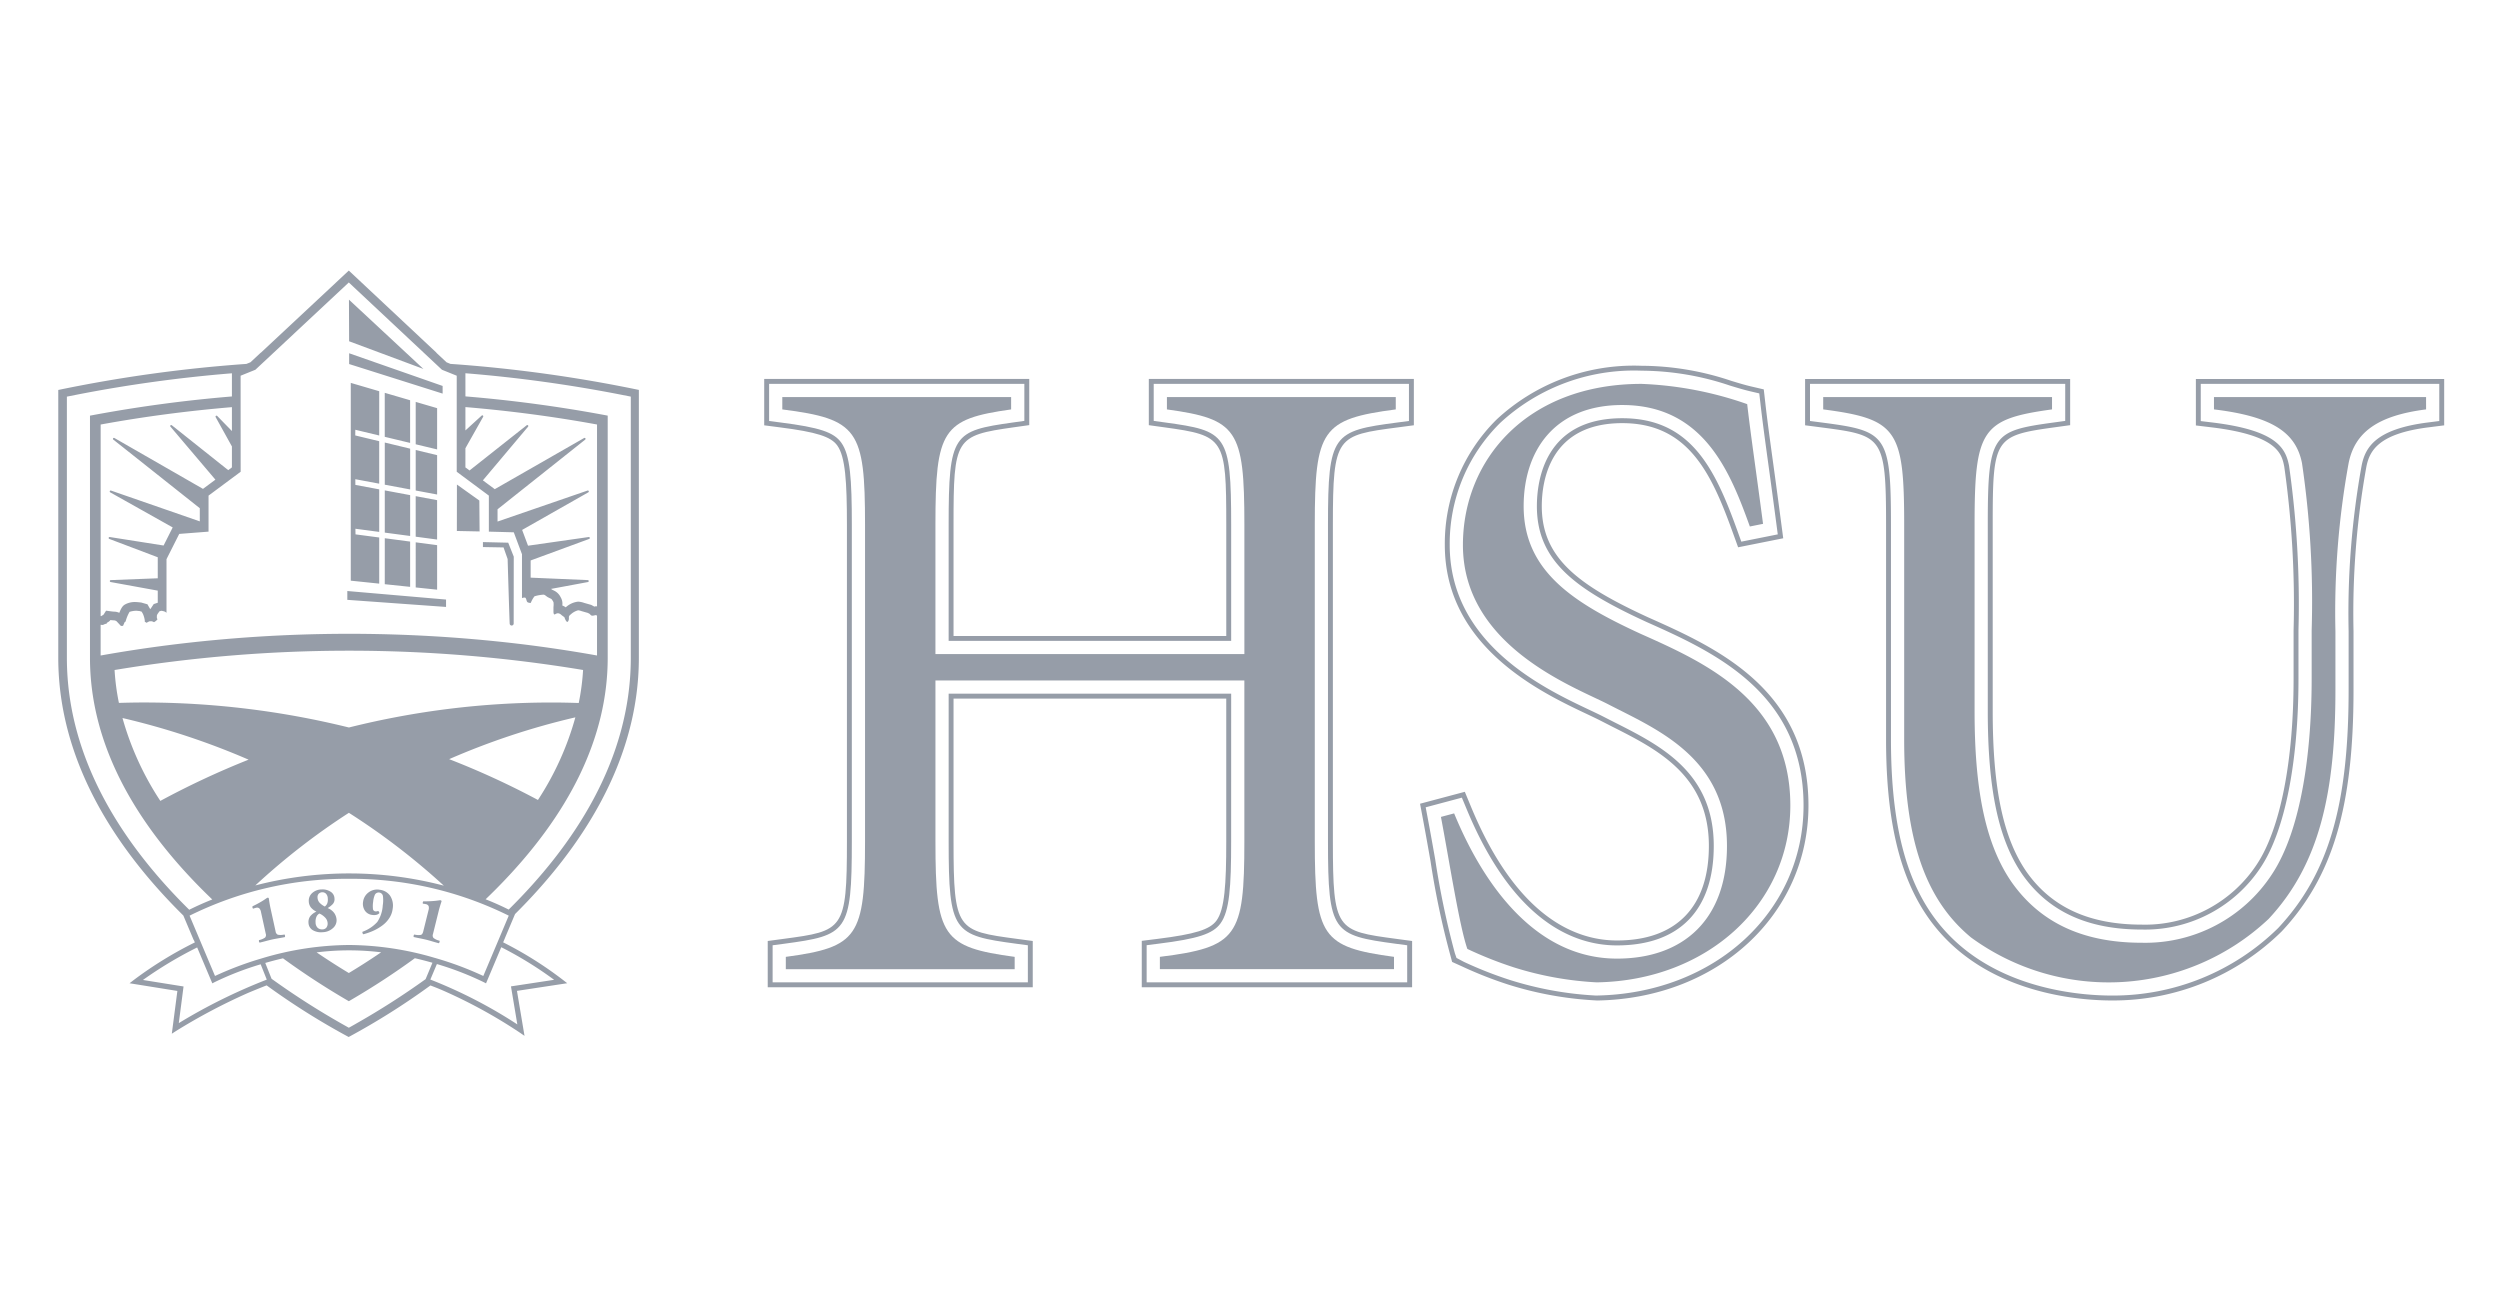
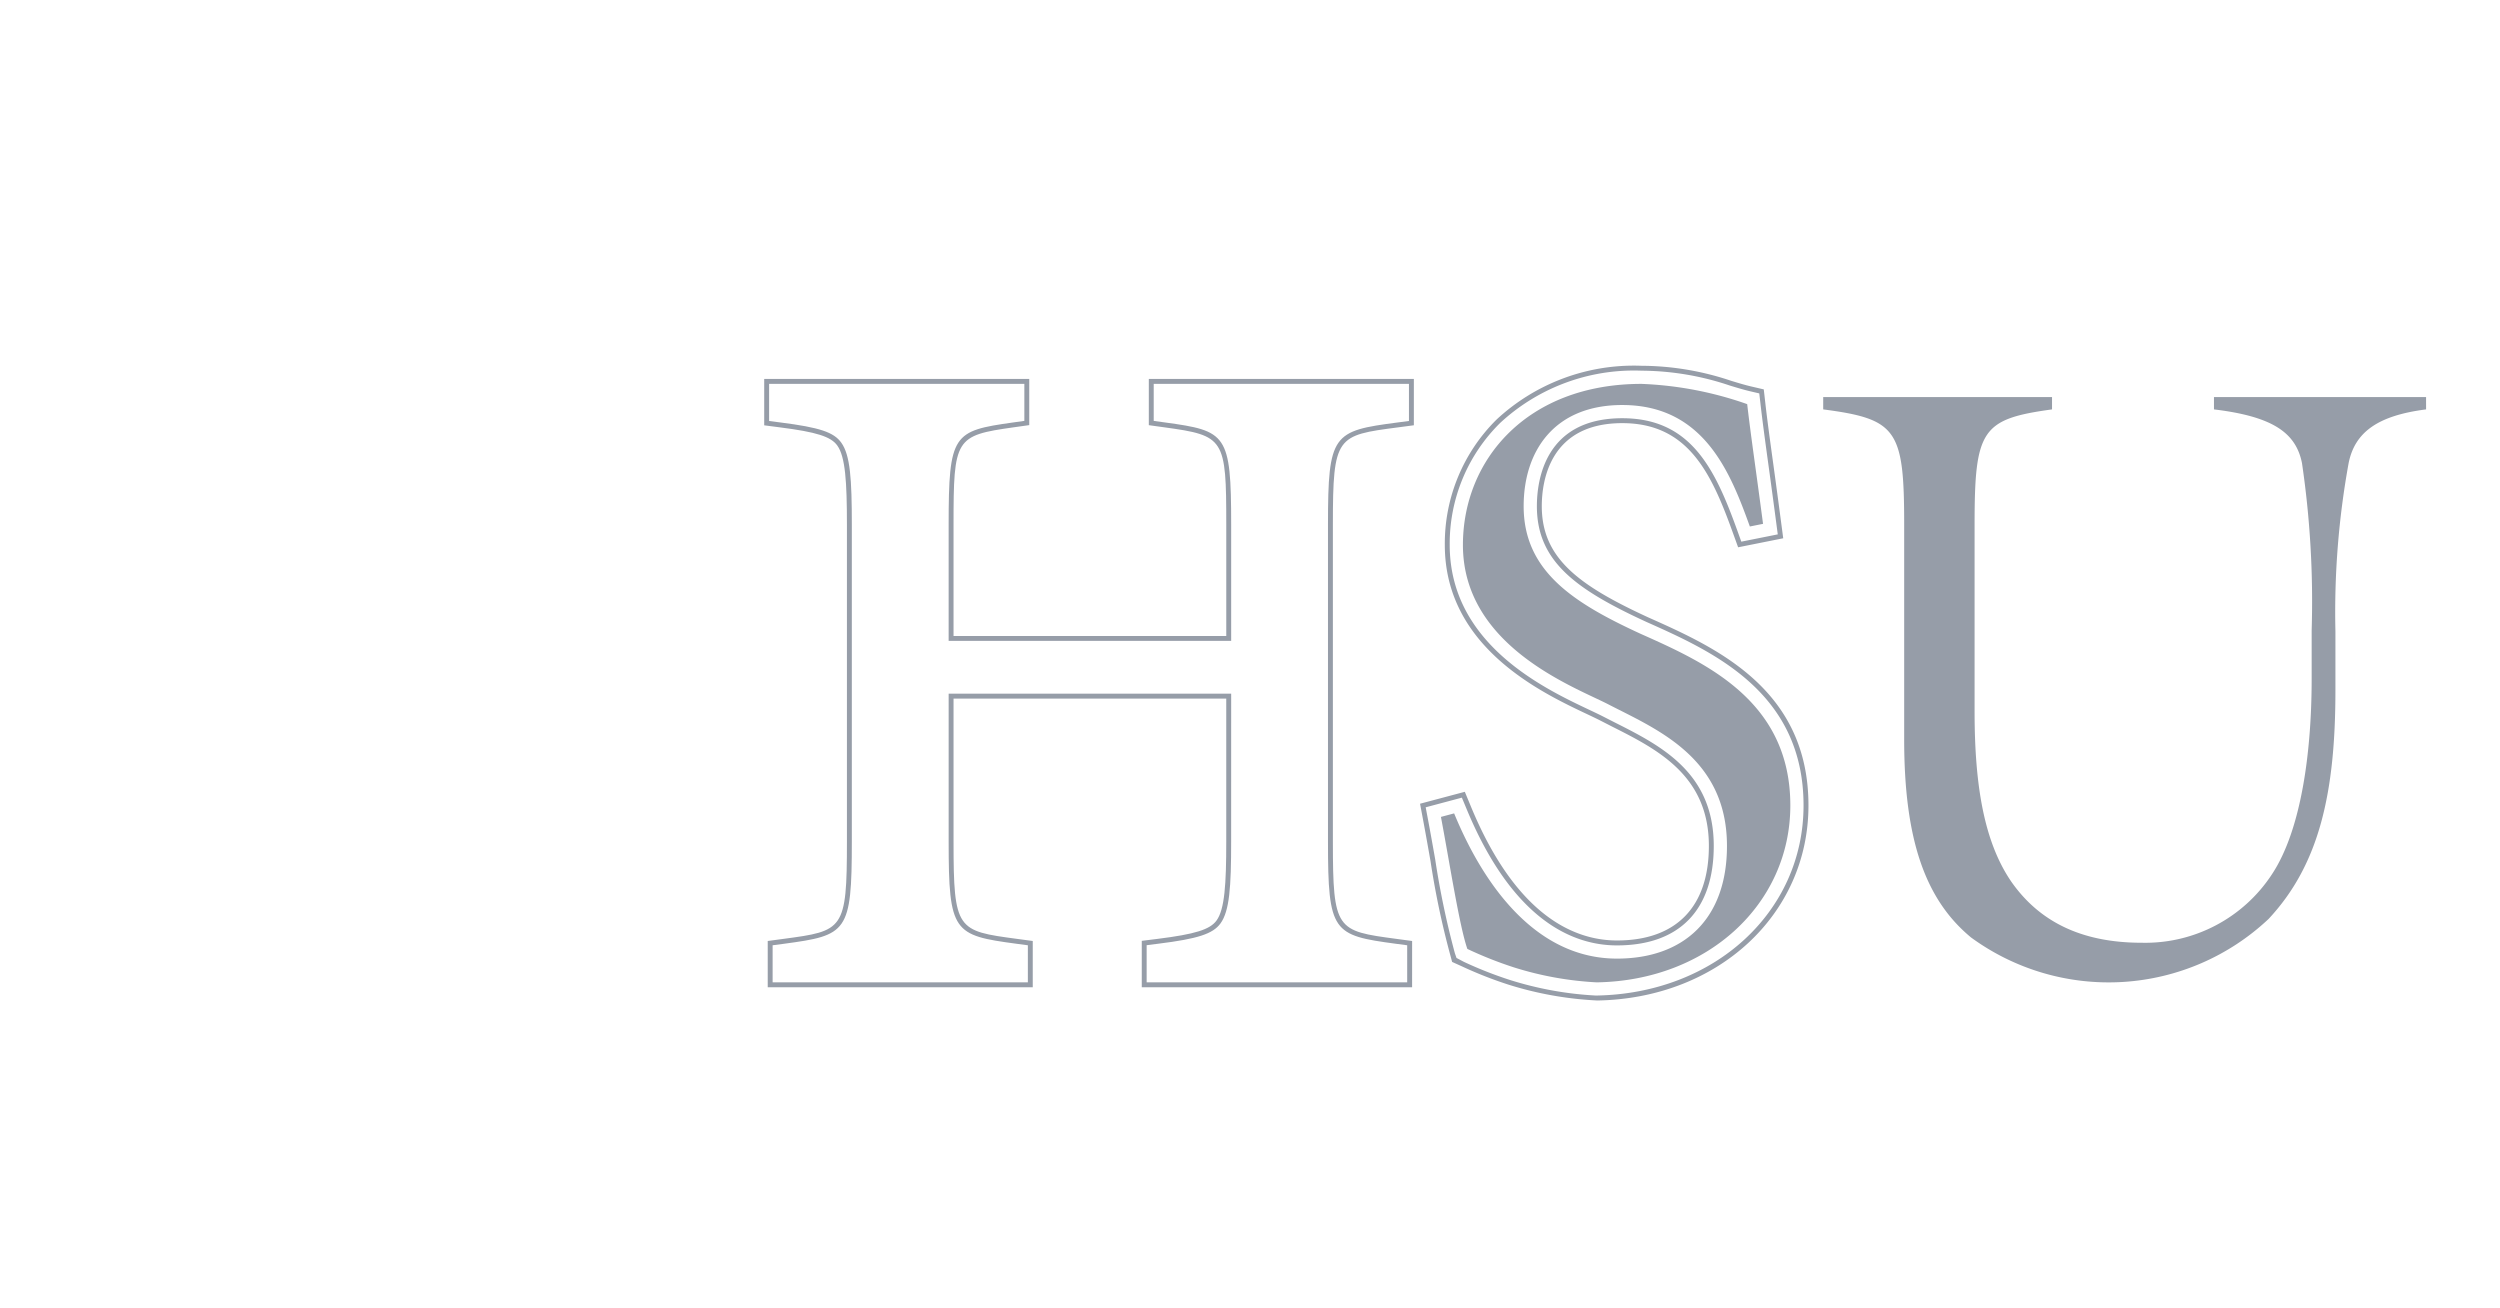
<svg xmlns="http://www.w3.org/2000/svg" id="Layer_1" data-name="Layer 1" viewBox="0 0 152.956 80">
  <defs>
    <style>
      .cls-1 {
        fill: #969da8;
      }
    </style>
  </defs>
-   <path class="cls-1" d="M26.97,55.083a.329.329,0,0,0-.051-.003.319.319,0,0,0-.057.006,4.659,4.659,0,0,1-.466.048c-.183.01-.344.014-.482.009-.007-.002-.016.006-.026.023a.228.228,0,0,0-.021.043.205.205,0,0,0-.002.048c.002.019.007.031.013.033.039.004.071.009.098.013a.635.635,0,0,1,.075.014.23.23,0,0,1,.173.12.433.433,0,0,1-.007.254L25.89,57.006c-.028.108-.074.173-.14.193a.988.988,0,0,1-.395-.022c-.008-.002-.016.005-.026.021a.152.152,0,0,0-.021.048.14.14,0,0,0-.004.053c.001.019.006.029.013.031.079.019.205.046.375.08s.302.063.393.086q.145.035.387.108c.16.048.285.082.372.104.007.001.015-.006.026-.024a.193.193,0,0,0,.022-.047.158.158,0,0,0,.006-.066c-.003-.011-.008-.017-.016-.019a.915.915,0,0,1-.358-.164.239.239,0,0,1-.035-.235l.353-1.424c.021-.091.051-.192.084-.304.034-.11.063-.202.088-.272a.058.058,0,0,0-.009-.04A.056.056,0,0,0,26.97,55.083Zm-3.746-.647a.873.873,0,0,0-.699.183.844.844,0,0,0-.312.56.751.751,0,0,0,.12.547.621.621,0,0,0,.454.253.661.661,0,0,0,.25-.009.352.352,0,0,0,.169-.099c.005-.003.004-.017-.001-.036l-.014-.046a.234.234,0,0,0-.035-.036c-.017-.015-.027-.019-.033-.015a.486.486,0,0,1-.067.019.231.231,0,0,1-.082.003.165.165,0,0,1-.154-.137,1.588,1.588,0,0,1,.01-.446,1.382,1.382,0,0,1,.11-.442.265.265,0,0,1,.486.072,1.946,1.946,0,0,1-.008.585,2.032,2.032,0,0,1-.336,1.018,2.271,2.271,0,0,1-.896.595c-.008.003-.012.015-.013.034a.107.107,0,0,0,.007.048.166.166,0,0,0,.023.049c.011.015.02.024.027.024a3.714,3.714,0,0,0,.64-.227,2.875,2.875,0,0,0,.545-.328,1.708,1.708,0,0,0,.413-.45,1.294,1.294,0,0,0,.195-.544,1.104,1.104,0,0,0-.169-.828.893.893,0,0,0-.631-.345ZM20.046,55.559a1.456,1.456,0,0,0,.308-.24.438.438,0,0,0,.111-.344.504.504,0,0,0-.259-.43.902.902,0,0,0-.525-.127.872.872,0,0,0-.596.234.624.624,0,0,0-.193.494.64.64,0,0,0,.125.368.994.994,0,0,0,.341.262,1.008,1.008,0,0,0-.381.287.608.608,0,0,0-.102.405.538.538,0,0,0,.244.431.993.993,0,0,0,.631.135.952.952,0,0,0,.616-.246.63.63,0,0,0,.227-.514.822.822,0,0,0-.135-.399A.898.898,0,0,0,20.046,55.559Zm-.553-.871a.319.319,0,0,1,.451-.01.44.44,0,0,1,.111.303.641.641,0,0,1-.038.305.474.474,0,0,1-.144.177,1.12,1.12,0,0,1-.329-.242.499.499,0,0,1-.117-.305A.313.313,0,0,1,19.493,54.688Zm.479,2.062a.306.306,0,0,1-.24.112.402.402,0,0,1-.29-.09.452.452,0,0,1-.134-.335.748.748,0,0,1,.051-.341.402.402,0,0,1,.183-.203,1.038,1.038,0,0,1,.347.243.523.523,0,0,1,.155.331.405.405,0,0,1-.072.283Zm-2.556.436a.024.024,0,0,0-.022-.009.937.937,0,0,1-.393.012.245.245,0,0,1-.138-.197l-.314-1.432c-.02-.092-.04-.195-.059-.31s-.033-.21-.042-.284a.069.069,0,0,0-.026-.031.05.05,0,0,0-.043-.013.261.261,0,0,0-.048.02.283.283,0,0,0-.048.031,4.449,4.449,0,0,1-.397.249c-.159.09-.302.165-.428.222-.007.002-.011.013-.013.034a.127.127,0,0,0,.001.047.147.147,0,0,0,.019.044c.009.017.018.027.025.025.036-.013.068-.024.093-.032a.713.713,0,0,1,.073-.019.224.224,0,0,1,.207.03.428.428,0,0,1,.106.231l.29,1.322a.24.24,0,0,1-.039.235,1.002,1.002,0,0,1-.365.155c-.007.001-.012.011-.013.03a.179.179,0,0,0,.002.054.15.15,0,0,0,.02.048c.01.017.019.025.026.023.08-.017.204-.049.373-.094s.298-.077.391-.098c.096-.021.228-.045.393-.074s.292-.051.379-.071c.007-.002.012-.013.013-.033a.185.185,0,0,0-.001-.051A.138.138,0,0,0,17.416,57.186Zm3.946-34.913,5.719,1.808v-.468l-5.719-2Zm7.965,8.351-1.371-.979-.004,2.841,1.391.029Zm1.569,26.762.616-1.462c3.972-3.946,7.575-9.287,7.575-15.681V23.856a86.111,86.111,0,0,0-11.527-1.592L27.32,22.166l-.625-.585h.011l-5.365-5.027-5.382,5.027-.011.001-.624.583-.248.1A86.113,86.113,0,0,0,3.565,23.859V40.244c0,6.448,3.649,11.819,7.652,15.77l.632,1.498.017.016.056.131a23.77,23.77,0,0,0-3.764,2.319l-.232.18,2.926.47-.34,2.617.231-.149a35.861,35.861,0,0,1,4.427-2.344c.141-.061.904-.374,1.144-.464a43.876,43.876,0,0,0,5.018,3.158,43.747,43.747,0,0,0,5.003-3.154c.231.088.462.179.69.276h0a30.822,30.822,0,0,1,4.816,2.635l.25.173-.462-2.752,3.075-.468-.235-.183a22.966,22.966,0,0,0-3.685-2.319l.112-.265Zm-2.421-34.55a85.415,85.415,0,0,1,9.46,1.3l.659.129V40.244c0,6.287-3.536,11.523-7.472,15.406-.29-.147-.769-.375-1.411-.63.218-.209.435-.421.652-.64,4.524-4.56,6.818-9.316,6.818-14.137V25.429l-.267-.05a84.304,84.304,0,0,0-8.438-1.127ZM21.348,44.51A52.344,52.344,0,0,0,8.756,42.98c-.496,0-.989.011-1.481.025a14.172,14.172,0,0,1-.265-2.012,87.595,87.595,0,0,1,28.664-.002,14.087,14.087,0,0,1-.266,2.02c-.54-.017-1.082-.03-1.626-.03A51.083,51.083,0,0,0,21.348,44.51Zm5.805,9.676a22.801,22.801,0,0,0-11.531-.013,41.648,41.648,0,0,1,5.724-4.443,42.04,42.04,0,0,1,5.807,4.455ZM15.209,46.478A51.014,51.014,0,0,0,9.81,49.001,18.02,18.02,0,0,1,7.494,43.93,45.328,45.328,0,0,1,15.209,46.478Zm19.993-2.589a17.924,17.924,0,0,1-2.289,5.055A49.611,49.611,0,0,0,27.48,46.447,44.503,44.503,0,0,1,35.202,43.889Zm-6.727-16.464L29.56,25.502a.06.06,0,0,0-.015-.079.061.061,0,0,0-.08.008l-.99.904v-1.429c2.705.227,5.395.579,8.052,1.066V37.105l-.056-.016-.11.024-.038-.021-.104-.057-.051-.027-.058-.016-.369-.105a1.287,1.287,0,0,0-.337-.075l-.016-.001h-.022a1.32,1.32,0,0,0-.753.348.872.872,0,0,0-.21-.114.759.759,0,0,0-.101-.504.862.862,0,0,0-.357-.381L33.88,36.127c-.033-.016-.068-.033-.104-.051l-.025-.019c-.01-.008-.024-.017-.035-.027l2.255-.419a.06.06,0,0,0,.049-.064.059.059,0,0,0-.058-.055l-3.496-.15V34.29l3.581-1.317a.061.061,0,0,0,.038-.072.061.061,0,0,0-.068-.044l-3.711.53-.361-.965,4.05-2.3a.06.06,0,0,0,.025-.077.059.059,0,0,0-.075-.031L30.441,31.91v-.751l5.362-4.261a.06.06,0,0,0,.013-.081.062.062,0,0,0-.08-.018l-5.466,3.13-.043-.033-.683-.507L32.31,26.104a.06.06,0,0,0-.003-.08.061.061,0,0,0-.081-.006l-3.499,2.766-.252-.187Zm-13.754-4.438.904-.365,5.715-5.34,5.699,5.34.904.365v5.876l1.966,1.46v2.204l1.525.041.502,1.341v2.686a.395.395,0,0,1,.181-.034c.091.017.084.222.153.28a.341.341,0,0,0,.205.045,1.591,1.591,0,0,1,.227-.403,2.41,2.41,0,0,1,.555-.101c.077.001.182.113.252.151s.139.07.202.1.123.161.151.203a1.097,1.097,0,0,1,0,.302v.252s-.009.173.051.201c.059.029.201-.201.453.05l.165.12s.137.435.239.234c.1-.202-.052-.253.15-.404a1.063,1.063,0,0,1,.454-.252.812.812,0,0,1,.201.05l.391.111.105.056.099.1.098.016.184-.039.042.013.033.025v2.434q-2.36-.423-4.809-.717a88.257,88.257,0,0,0-21.352.076q-2.138.271-4.209.642V38.227l.136.01.149-.066H6.508l.034-.066.118-.074a.408.408,0,0,0,.095-.095s.151.019.227.019a.3.3,0,0,1,.151.056l.265.285H7.474c.076,0,.076-.058.076-.058a1.396,1.396,0,0,0,.057-.132.126.126,0,0,1,.076-.076,2.35,2.35,0,0,1,.244-.595,1.392,1.392,0,0,1,.419-.068l.19.018.131.038.076.133a1.476,1.476,0,0,1,.114.397c0,.133.019.095.019.095l.094.057.095-.057.094-.039H9.293l.133.058.114-.076.094-.094-.037-.094V37.67a.357.357,0,0,1,.076-.15l.076-.114.114-.038a.907.907,0,0,1,.228.056.56.56,0,0,1,.096.068V34.211l.779-1.545,1.793-.139V30.323l1.965-1.46Zm-.532,4.327v1.282l-.226.169-3.452-2.747a.06.06,0,0,0-.08.006.059.059,0,0,0-.002.08l2.75,3.243-.74.549-.019.015L7.001,26.799a.06.06,0,0,0-.08.018.061.061,0,0,0,.013.081l5.29,4.196v.805L6.791,30.014a.06.06,0,0,0-.05.108L10.566,32.27l-.078.156-.479.95-3.292-.519a.06.06,0,0,0-.068.044.062.062,0,0,0,.039.072l2.964,1.122v1.286l-2.878.111a.06.06,0,0,0-.009.118l2.887.526v.741l-.074.024-.173.058-.101.152-.064.096c-.015.021-.031.042-.046.066l-.065-.112-.108-.189-.34-.096-.046-.014-.048-.004-.19-.019-.035-.004-.035.001a1.239,1.239,0,0,0-.692.155c-.083.054-.19.125-.335.504a.768.768,0,0,0-.318-.073,1.59,1.59,0,0,1-.16-.015L6.49,37.363l-.157.245-.141.088-.034-.002v-11.72c2.65-.486,5.334-.836,8.031-1.064V26.373l-.898-.922a.06.06,0,0,0-.096.071ZM4.092,40.244V24.267l.658-.13a85.519,85.519,0,0,1,9.439-1.298v1.417a84.175,84.175,0,0,0-8.418,1.125l-.266.05V40.244c0,4.821,2.293,9.577,6.818,14.137q.33.332.664.65c-.647.258-1.126.488-1.409.631C7.635,51.779,4.092,46.537,4.092,40.244ZM16.254,59.962a33.967,33.967,0,0,0-5.315,2.635l.291-2.242-2.485-.398a24.826,24.826,0,0,1,3.253-1.958l.065-.033.927,2.198.122-.064a18.323,18.323,0,0,1,2.837-1.102l.373.938Zm5.488,2.693-.399.225-.4-.225a47.21,47.21,0,0,1-4.328-2.771l-.386-.969c.341-.099.704-.195,1.085-.283A46.056,46.056,0,0,0,21.178,61.16l.165.096.164-.096a45.822,45.822,0,0,0,3.875-2.534c.378.087.737.181,1.076.278l-.419,1.003A46.877,46.877,0,0,1,21.742,62.654ZM19.371,58.269a16.075,16.075,0,0,1,3.948-.004c-.745.506-1.418.931-1.977,1.267C20.786,59.197,20.114,58.773,19.371,58.269Zm14.532,1.678-2.641.402.389,2.326a29.13,29.13,0,0,0-5.253-2.717l-.068-.026.4-.949A18.553,18.553,0,0,1,29.613,60.1l.123.064.932-2.211.066.033A22.94,22.94,0,0,1,33.902,59.947ZM29.57,59.712a19.887,19.887,0,0,0-2.72-1.034c-.07-.021-.142-.042-.213-.063l-.035-.009a18.852,18.852,0,0,0-5.24-.789,18.907,18.907,0,0,0-5.283.799c-.084.025-.166.05-.246.074a20.221,20.221,0,0,0-2.678,1.022l-1.556-3.69a21.705,21.705,0,0,1,9.763-2.255,21.729,21.729,0,0,1,9.764,2.255Zm1.488-25.509c.037,1.266.114,3.807.126,3.94a.122.122,0,0,0,.244.013c.001-.128.005-4.098.005-4.098l-.339-.855-1.547-.037V33.47l1.261.023Zm-4.315-3.602-1.31-.245v2.48l1.31.174Zm-3.202,5.142,1.552.162v-2.77L23.542,32.93Zm-.34-9.098V23.936l-1.74-.51V35.527l1.74.181V32.885l-1.45-.191-.006-.344,1.456.193V29.94l-1.458-.272-.003-.349,1.46.273V26.994l-1.465-.353.005-.347Zm2.705-4.072-4.556-4.239L21.36,20.88Zm-.814,1.915-1.552-.454v2.692l1.552.373ZM27.29,36.682,21.25,36.16v.54l6.04.434Zm-.546-8.834-1.31-.316V30.01l1.31.245Zm-1.31,8.093,1.31.137V33.354l-1.31-.173Zm-.34-8.491-1.552-.375v2.58l1.552.29Zm1.65-2.478-1.31-.383v2.593l1.31.314Zm-1.65,5.321-1.552-.29v2.583l1.552.206Z" />
  <path class="cls-1" d="M97.691,60.103a20.312,20.312,0,0,1-5.062-.915,23.756,23.756,0,0,1-2.853-1.131c-.485-1.4-1.077-5.223-1.616-8.077l.807-.215c1.023,2.477,4.039,8.885,9.962,8.885,4.093,0,6.731-2.423,6.731-6.893,0-5.439-4.363-7.162-7.27-8.669-2.1-1.077-8.885-3.554-8.885-9.746,0-5.223,3.931-9.855,10.931-9.855a21.991,21.991,0,0,1,6.462,1.239c.215,1.885.538,4.038.969,7.324l-.807.162c-1.185-3.285-2.8-7.432-7.808-7.432-4.146,0-6.031,2.8-6.031,6.193,0,3.985,3.069,5.923,7.162,7.808,3.985,1.777,9.154,4.093,9.154,10.501C109.537,55.311,104.476,59.995,97.691,60.103Z" />
-   <path class="cls-1" d="M71.395,24.295H85.396v.754c-4.524.592-4.954,1.238-4.954,7.053V51.487c0,5.816.43,6.462,4.846,7.055v.753H70.964v-.753c4.739-.593,5.169-1.238,5.169-7.055V41.634H57.233v9.854c0,5.816.43,6.462,4.847,7.055v.753H48.078v-.753c4.416-.593,4.847-1.238,4.847-7.055V32.102c0-5.815-.431-6.461-5.062-7.053v-.754h14v.754c-4.201.592-4.631,1.238-4.631,7.053v7.916H76.134V32.102c0-5.815-.43-6.461-4.739-7.053Z" />
  <path class="cls-1" d="M148.434,25.048c-2.962.377-4.361,1.4-4.739,3.285a51.002,51.002,0,0,0-.808,10.285v3.607c0,6.247-.969,10.662-4.092,14.001a14.272,14.272,0,0,1-18.201,1.131c-2.8-2.315-4.092-5.978-4.092-12.116V32.103c0-5.816-.431-6.463-4.954-7.055v-.754h14v.754c-4.308.592-4.738,1.238-4.738,7.055V43.518c0,4.577.592,8.023,2.261,10.446,1.67,2.37,4.2,3.716,7.97,3.716a9.261,9.261,0,0,0,7.969-4.2c1.778-2.692,2.423-7.431,2.423-11.954V38.564a58.131,58.131,0,0,0-.592-10.231c-.377-1.885-1.831-2.854-5.385-3.285v-.754h12.977Z" />
  <path class="cls-1" d="M97.7,61.211a21.501,21.501,0,0,1-5.424-.973,24.505,24.505,0,0,1-2.824-1.11l-.608-.275-.116-.433a51.035,51.035,0,0,1-1.205-5.731c-.16-.907-.308-1.739-.451-2.503l-.19-1.012,2.739-.73.371.896c2.799,6.778,6.405,8.2,8.938,8.2,3.626,0,5.623-2.054,5.623-5.784,0-4.318-3.15-5.906-5.931-7.308l-.741-.379c-.206-.105-.467-.229-.765-.37-2.83-1.336-8.719-4.117-8.719-10.36a10.669,10.669,0,0,1,3.176-7.679A12.337,12.337,0,0,1,99.976,22.37c.153,0,.306.003.458.009a17.35,17.35,0,0,1,5.48.919c.447.136.856.26,1.239.349l.759.177L108,24.6c.126,1.114.29,2.312.499,3.829l.029.212c.131.959.276,2.032.438,3.264l.136,1.028-2.76.552-.324-.897c-1.32-3.665-2.741-6.699-6.765-6.699-4.443,0-4.923,3.555-4.923,5.084,0,3.196,2.289,4.855,6.515,6.801,4.137,1.845,9.801,4.37,9.801,11.507,0,6.686-5.562,11.815-12.937,11.932ZM87.227,49.393l.139.737c.145.765.292,1.597.441,2.436a51.54,51.54,0,0,0,1.204,5.75l.101.293.458.242a23.983,23.983,0,0,0,2.803,1.103,21.124,21.124,0,0,0,5.275.956c7.241-.112,12.697-5.112,12.697-11.63,0-6.941-5.561-9.421-9.621-11.232-4.342-1.999-6.694-3.718-6.694-7.076,0-1.619.51-5.384,5.224-5.384,4.219,0,5.688,3.123,7.048,6.897l.236.655,2.23-.446-.099-.75c-.139-1.059-.267-2.001-.383-2.854l-.104-.757c-.201-1.469-.358-2.621-.48-3.699l-.066-.565-.554-.129c-.397-.093-.81-.219-1.251-.353a17.123,17.123,0,0,0-5.394-.908c-.151-.006-.306-.009-.459-.009a12.045,12.045,0,0,0-8.194,3.206,10.363,10.363,0,0,0-3.087,7.465c0,6.051,5.769,8.777,8.541,10.088.306.144.568.269.779.375l.736.376c2.859,1.44,6.099,3.073,6.099,7.577,0,3.924-2.104,6.085-5.924,6.085-2.624,0-6.353-1.455-9.215-8.386l-.272-.654Z" />
  <path class="cls-1" d="M69.856,60.403v-2.84l.97-.121c2.293-.287,3.202-.569,3.604-1.122.5-.686.595-2.228.595-4.833V42.741H58.34v8.746c0,5.435.22,5.464,3.886,5.956l.96.129v2.831H46.971v-2.831l.96-.129c3.667-.492,3.886-.521,3.886-5.956V32.102c0-2.607-.094-4.151-.588-4.842-.39-.547-1.274-.828-3.506-1.112l-.967-.126V23.185H62.972V26.01l-.953.134c-3.576.504-3.679.671-3.679,5.958V38.91H75.026V32.102c0-5.284-.106-5.451-3.78-5.956l-.959-.133V23.186H86.503V26.019l-.964.128c-3.766.493-3.99.522-3.99,5.956V51.487c0,5.435.219,5.464,3.887,5.956l.961.129-.001,2.831Zm5.469-8.916c0,2.786-.098,4.247-.653,5.011-.464.639-1.39.941-3.809,1.241l-.708.09,0,2.273H86.095V57.834l-.7-.093c-3.853-.518-4.146-.689-4.146-6.254V32.102c0-5.564.3-5.736,4.251-6.253l.703-.092V23.485H70.587v2.266l.698.097c3.756.516,4.041.688,4.041,6.253V39.21H58.04V32.102c0-5.567.277-5.738,3.936-6.254l.696-.098V23.485H47.056v2.273l.706.091c2.387.305,3.254.594,3.711,1.236.548.766.644,2.228.644,5.017V51.487c0,5.565-.292,5.736-4.146,6.255l-.7.092v2.268H62.887V57.834l-.7-.093c-3.854-.518-4.146-.689-4.146-6.254V42.44H75.326Z" />
-   <path class="cls-1" d="M129.21,61.211c-1.711,0-6.044-.293-9.322-3-3.107-2.57-4.494-6.57-4.494-12.97V32.102c0-5.433-.225-5.463-3.988-5.956l-.966-.126V23.187h16.217v2.826l-.957.132c-3.676.505-3.781.672-3.781,5.957V43.518c0,4.717.637,7.745,2.066,9.818,1.533,2.178,3.842,3.235,7.056,3.235l.185.003a8.185,8.185,0,0,0,6.865-3.709c1.421-2.157,2.236-6.29,2.236-11.34V38.564a59.856,59.856,0,0,0-.571-10.016c-.152-.764-.381-1.909-4.432-2.4l-.975-.118V23.187H149.541v2.837l-.969.123c-2.986.38-3.587,1.379-3.79,2.402a50.474,50.474,0,0,0-.788,10.07v3.606c0,7.148-1.272,11.424-4.391,14.758a14.689,14.689,0,0,1-10.346,4.228ZM110.74,25.757l.702.091c3.952.518,4.252.689,4.252,6.254V45.241c0,6.303,1.352,10.232,4.385,12.739,3.202,2.644,7.452,2.93,9.131,2.93h.001a14.407,14.407,0,0,0,10.171-4.128c3.063-3.275,4.312-7.491,4.312-14.556V38.617a50.779,50.779,0,0,1,.795-10.127c.225-1.132.871-2.236,4.047-2.641l.705-.09V23.487H134.648v2.276l.711.086c3.937.478,4.475,1.564,4.689,2.636a59.973,59.973,0,0,1,.578,10.076v2.964c0,5.107-.834,9.301-2.287,11.507a8.474,8.474,0,0,1-7.108,3.842l-.189-.002c-3.32,0-5.709-1.101-7.304-3.365-1.467-2.126-2.121-5.207-2.121-9.989V32.102c0-5.567.285-5.738,4.041-6.254l.697-.096V23.487H110.74Z" />
</svg>